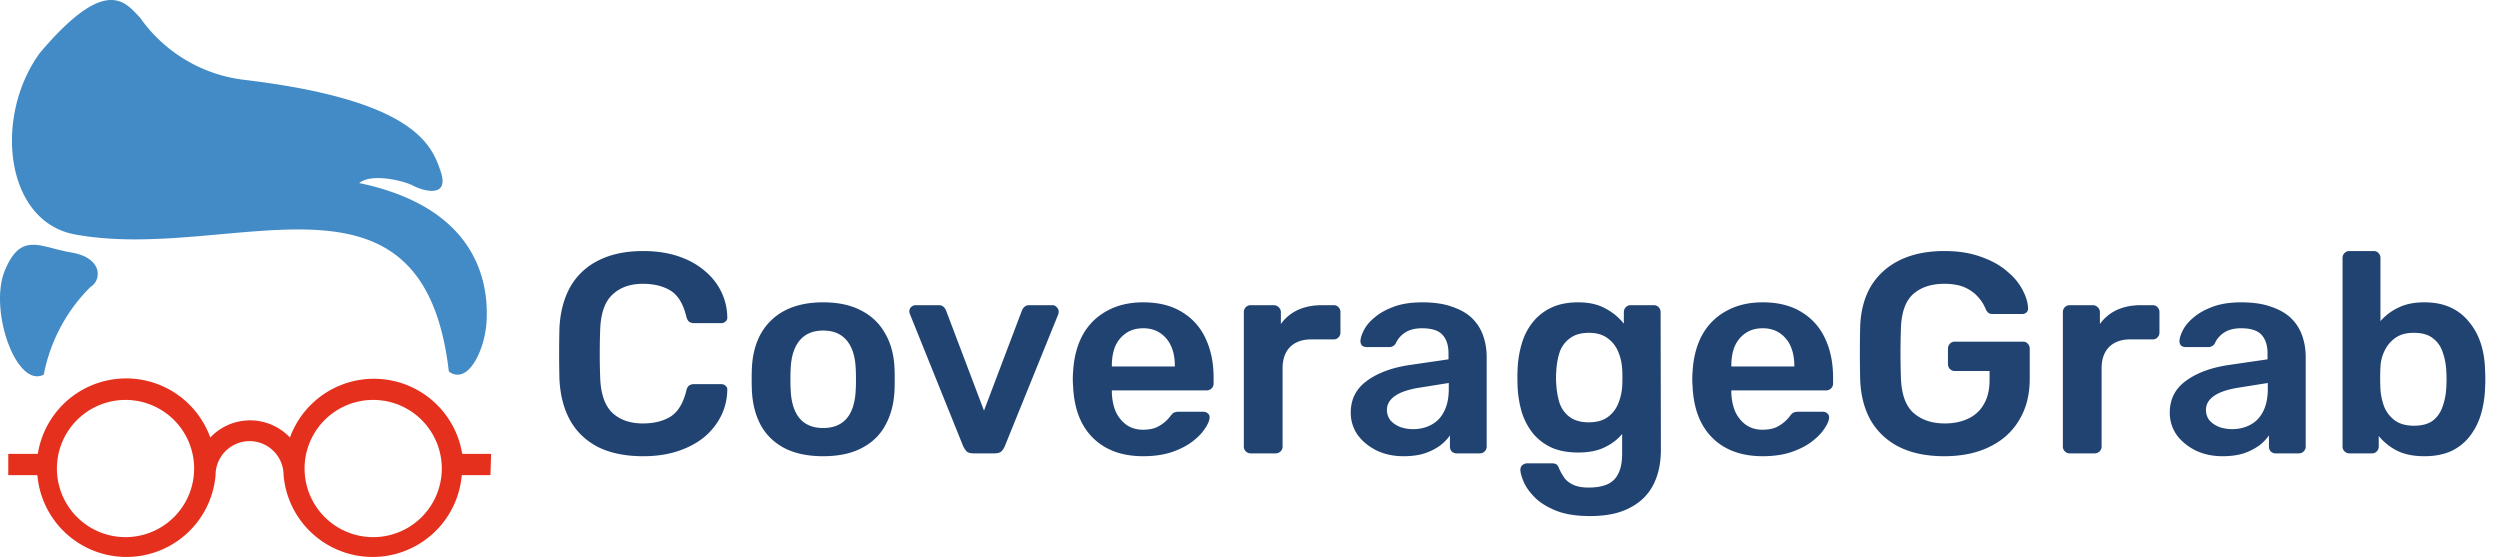
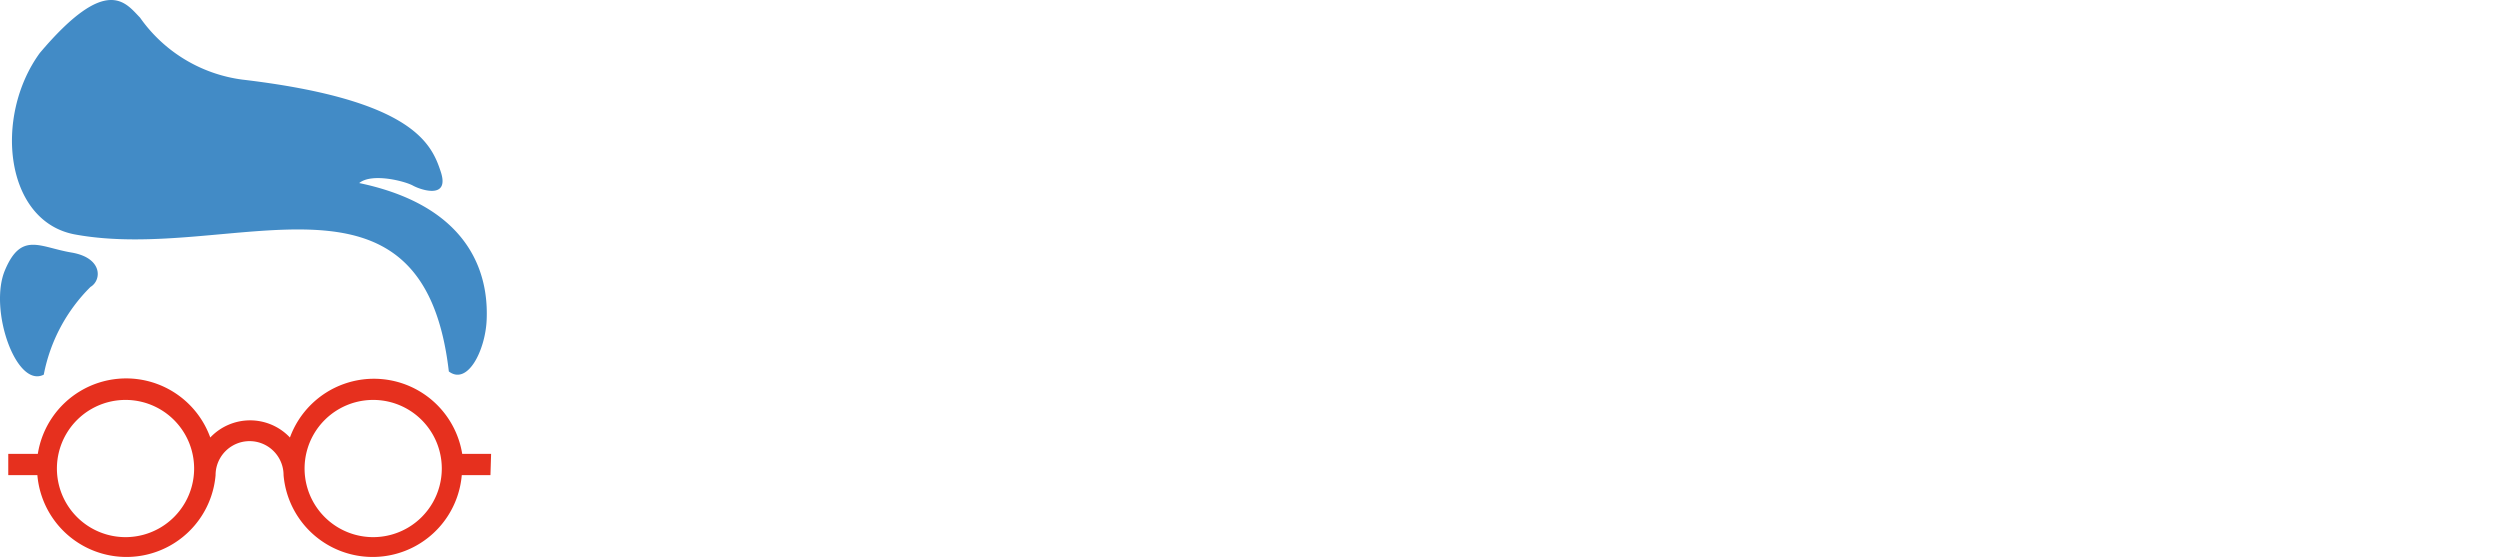
<svg xmlns="http://www.w3.org/2000/svg" width="193" height="43" fill="none">
-   <path d="M49.656 35.22c-1.364 0-2.523-.235-3.476-.704-.939-.484-1.657-1.166-2.156-2.046-.499-.895-.777-1.965-.836-3.212a85.104 85.104 0 010-3.916c.059-1.232.337-2.295.836-3.19a5.063 5.063 0 012.178-2.046c.953-.484 2.105-.726 3.454-.726.997 0 1.892.132 2.684.396.792.264 1.467.63 2.024 1.1.557.455.99.99 1.298 1.606a4.63 4.63 0 01.484 2.002.36.36 0 01-.132.33.448.448 0 01-.33.132h-2.09a.666.666 0 01-.396-.11c-.103-.088-.176-.227-.22-.418-.235-.968-.638-1.628-1.21-1.98-.572-.352-1.283-.528-2.134-.528-.983 0-1.767.279-2.354.836-.587.543-.902 1.445-.946 2.706a51.753 51.753 0 000 3.696c.044 1.261.36 2.17.946 2.728.587.543 1.371.814 2.354.814.85 0 1.562-.176 2.134-.528.572-.367.975-1.027 1.21-1.98.044-.205.117-.345.22-.418a.666.666 0 01.396-.11h2.09c.132 0 .242.044.33.132a.36.36 0 01.132.33 4.63 4.63 0 01-.484 2.002 5.099 5.099 0 01-1.298 1.628c-.557.455-1.232.814-2.024 1.078-.792.264-1.687.396-2.684.396zm13.895 0c-1.173 0-2.163-.205-2.97-.616-.792-.41-1.4-.99-1.826-1.738-.41-.748-.645-1.62-.704-2.618a17.855 17.855 0 01-.022-.968c0-.381.007-.704.022-.968.059-1.012.3-1.885.726-2.618a4.497 4.497 0 011.848-1.738c.807-.41 1.782-.616 2.926-.616 1.144 0 2.112.205 2.904.616.807.41 1.423.99 1.848 1.738.44.733.69 1.606.748 2.618.015.264.022.587.022.968s-.007.704-.022.968c-.059.997-.3 1.87-.726 2.618-.41.748-1.02 1.327-1.826 1.738-.792.41-1.775.616-2.948.616zm0-2.178c.777 0 1.379-.242 1.804-.726.425-.499.66-1.225.704-2.178.015-.22.022-.506.022-.858s-.007-.638-.022-.858c-.044-.939-.279-1.657-.704-2.156-.425-.499-1.027-.748-1.804-.748-.777 0-1.379.25-1.804.748-.425.499-.66 1.217-.704 2.156-.015.22-.022.506-.022.858s.007.638.022.858c.044.953.279 1.68.704 2.178.425.484 1.027.726 1.804.726zM75.151 35c-.235 0-.411-.051-.529-.154a1.86 1.86 0 01-.264-.396l-4.114-10.208a.54.54 0 01-.044-.198c0-.132.044-.242.132-.33a.484.484 0 01.352-.154h1.782c.176 0 .308.051.396.154a.692.692 0 01.176.264l2.926 7.722 2.926-7.722a.692.692 0 01.176-.264c.088-.103.22-.154.396-.154h1.804c.118 0 .22.051.308.154a.417.417 0 01.154.33.99.99 0 01-.022.198L77.57 34.45a1.172 1.172 0 01-.264.396c-.117.103-.293.154-.528.154H75.15zm13.104.22c-1.628 0-2.919-.47-3.872-1.408-.953-.939-1.467-2.273-1.54-4.004a5.68 5.68 0 01-.022-.55c0-.235.007-.418.022-.55.059-1.1.308-2.053.748-2.86A4.627 4.627 0 0185.461 24c.792-.44 1.723-.66 2.794-.66 1.188 0 2.185.25 2.992.748a4.588 4.588 0 011.826 2.046c.41.865.616 1.87.616 3.014v.462a.51.51 0 01-.154.374.536.536 0 01-.396.154h-7.304v.176c.015.513.11.99.286 1.43.19.425.462.77.814 1.034.367.264.8.396 1.298.396.41 0 .755-.059 1.034-.176a2.81 2.81 0 001.056-.836c.132-.176.235-.279.308-.308a.854.854 0 01.374-.066h1.892c.147 0 .264.044.352.132a.36.36 0 01.132.33c-.015.235-.14.52-.374.858-.22.337-.543.667-.968.99-.425.323-.96.594-1.606.814-.63.205-1.357.308-2.178.308zm-2.42-6.93h4.862v-.066c0-.572-.095-1.07-.286-1.496a2.364 2.364 0 00-.836-1.012c-.367-.25-.807-.374-1.32-.374s-.953.125-1.32.374a2.37 2.37 0 00-.836 1.012c-.176.425-.264.924-.264 1.496v.066zM96.552 35a.509.509 0 01-.374-.154.51.51 0 01-.154-.374V24.11a.54.54 0 01.154-.396.509.509 0 01.374-.154h1.782a.51.51 0 01.374.154.502.502 0 01.176.396v.902c.338-.47.77-.829 1.298-1.078.543-.25 1.166-.374 1.87-.374h.902c.162 0 .286.051.374.154a.508.508 0 01.154.374v1.584a.508.508 0 01-.154.374.465.465 0 01-.374.154h-1.716c-.704 0-1.254.198-1.65.594-.381.396-.572.939-.572 1.628v6.05a.51.51 0 01-.154.374.536.536 0 01-.396.154h-1.914zm11.796.22c-.762 0-1.452-.147-2.068-.44-.616-.308-1.107-.711-1.474-1.21a2.966 2.966 0 01-.528-1.716c0-1.027.411-1.84 1.232-2.442.836-.616 1.936-1.027 3.3-1.232l3.014-.44v-.462c0-.616-.154-1.093-.462-1.43-.308-.337-.836-.506-1.584-.506-.528 0-.96.11-1.298.33a1.924 1.924 0 00-.726.836.56.56 0 01-.506.286h-1.738c-.161 0-.286-.044-.374-.132a.534.534 0 01-.11-.352c.015-.235.11-.52.286-.858.176-.337.455-.66.836-.968.382-.323.873-.594 1.474-.814.602-.22 1.328-.33 2.178-.33.924 0 1.702.117 2.332.352.646.22 1.159.52 1.54.902.382.381.66.829.836 1.342.176.513.264 1.056.264 1.628v6.908a.508.508 0 01-.154.374.507.507 0 01-.374.154h-1.782a.537.537 0 01-.396-.154.555.555 0 01-.132-.374v-.858c-.19.279-.447.543-.77.792a4.471 4.471 0 01-1.188.594c-.454.147-.997.22-1.628.22zm.748-2.09c.514 0 .976-.11 1.386-.33.426-.22.756-.557.99-1.012.25-.47.374-1.056.374-1.76v-.462l-2.2.352c-.865.132-1.51.345-1.936.638-.425.293-.638.653-.638 1.078 0 .323.096.601.286.836.206.22.462.389.77.506.308.103.631.154.968.154zm13.669 6.71c-1.071 0-1.951-.14-2.64-.418-.69-.279-1.232-.616-1.628-1.012-.396-.396-.682-.792-.858-1.188-.162-.381-.25-.682-.264-.902a.502.502 0 01.132-.396.584.584 0 01.396-.154h1.914c.146 0 .264.03.352.088.088.073.161.198.22.374.088.19.205.396.352.616.146.22.366.403.66.55.308.161.726.242 1.254.242.557 0 1.026-.08 1.408-.242a1.66 1.66 0 00.858-.814c.205-.381.308-.91.308-1.584v-1.496c-.352.425-.807.77-1.364 1.034-.543.264-1.218.396-2.024.396-.792 0-1.474-.125-2.046-.374a4.05 4.05 0 01-1.43-1.078 5.062 5.062 0 01-.88-1.65 8.285 8.285 0 01-.33-2.09 15.687 15.687 0 010-1.188 8.15 8.15 0 01.33-2.046c.19-.63.476-1.18.858-1.65.396-.484.88-.858 1.452-1.122.572-.264 1.254-.396 2.046-.396.836 0 1.54.161 2.112.484a4.415 4.415 0 011.408 1.166v-.88c0-.161.051-.293.154-.396a.507.507 0 01.374-.154h1.782a.51.51 0 01.374.154.539.539 0 01.154.396l.022 10.604c0 1.056-.198 1.965-.594 2.728-.396.763-.998 1.35-1.804 1.76-.792.425-1.812.638-3.058.638zm-.11-7.238c.601 0 1.085-.132 1.452-.396.366-.264.638-.609.814-1.034.176-.425.278-.858.308-1.298.014-.19.022-.433.022-.726s-.008-.528-.022-.704a3.926 3.926 0 00-.308-1.298 2.364 2.364 0 00-.814-1.034c-.367-.279-.851-.418-1.452-.418-.602 0-1.086.14-1.452.418a2.198 2.198 0 00-.792 1.056c-.147.44-.235.924-.264 1.452-.03.352-.03.711 0 1.078.029.513.117.997.264 1.452.161.44.425.792.792 1.056.366.264.85.396 1.452.396zm13.424 2.618c-1.628 0-2.918-.47-3.872-1.408-.953-.939-1.466-2.273-1.54-4.004a5.914 5.914 0 01-.022-.55c0-.235.008-.418.022-.55.059-1.1.308-2.053.748-2.86a4.629 4.629 0 011.87-1.848c.792-.44 1.724-.66 2.794-.66 1.188 0 2.186.25 2.992.748a4.582 4.582 0 011.826 2.046c.411.865.616 1.87.616 3.014v.462a.508.508 0 01-.154.374.534.534 0 01-.396.154h-7.304v.176c.015.513.11.99.286 1.43.191.425.462.77.814 1.034.367.264.8.396 1.298.396.411 0 .756-.059 1.034-.176a2.792 2.792 0 001.056-.836c.132-.176.235-.279.308-.308a.855.855 0 01.374-.066h1.892c.147 0 .264.044.352.132a.358.358 0 01.132.33c-.014.235-.139.52-.374.858-.22.337-.542.667-.968.99-.425.323-.96.594-1.606.814-.63.205-1.356.308-2.178.308zm-2.42-6.93h4.862v-.066c0-.572-.095-1.07-.286-1.496a2.357 2.357 0 00-.836-1.012c-.366-.25-.806-.374-1.32-.374-.513 0-.953.125-1.32.374-.366.25-.645.587-.836 1.012-.176.425-.264.924-.264 1.496v.066zm16.437 6.93c-1.349 0-2.5-.235-3.454-.704a5.246 5.246 0 01-2.2-2.024c-.513-.895-.792-1.958-.836-3.19a91.222 91.222 0 010-4.092c.044-1.217.323-2.259.836-3.124.528-.865 1.269-1.533 2.222-2.002.968-.47 2.112-.704 3.432-.704 1.071 0 2.01.147 2.816.44.807.279 1.474.645 2.002 1.1.543.44.946.917 1.21 1.43.279.513.426.99.44 1.43a.382.382 0 01-.11.33.475.475 0 01-.352.132h-2.266c-.146 0-.256-.03-.33-.088a.786.786 0 01-.198-.264 3.087 3.087 0 00-.55-.902c-.249-.308-.586-.565-1.012-.77-.425-.205-.975-.308-1.65-.308-.997 0-1.796.264-2.398.792-.586.528-.902 1.4-.946 2.618a56.804 56.804 0 000 3.872c.044 1.247.367 2.141.968 2.684.616.543 1.423.814 2.42.814.66 0 1.247-.117 1.76-.352a2.639 2.639 0 001.232-1.1c.308-.499.462-1.137.462-1.914v-.682h-2.684a.51.51 0 01-.374-.154.539.539 0 01-.154-.396v-1.166a.54.54 0 01.154-.396.51.51 0 01.374-.154h5.258c.162 0 .286.051.374.154a.535.535 0 01.154.396v2.31c0 1.232-.271 2.295-.814 3.19-.528.895-1.29 1.584-2.288 2.068-.982.484-2.148.726-3.498.726zm9.685-.22a.507.507 0 01-.374-.154.508.508 0 01-.154-.374V24.11c0-.161.051-.293.154-.396a.507.507 0 01.374-.154h1.782a.51.51 0 01.374.154.503.503 0 01.176.396v.902c.337-.47.77-.829 1.298-1.078.542-.25 1.166-.374 1.87-.374h.902c.161 0 .286.051.374.154a.512.512 0 01.154.374v1.584a.512.512 0 01-.154.374.466.466 0 01-.374.154h-1.716c-.704 0-1.254.198-1.65.594-.382.396-.572.939-.572 1.628v6.05a.512.512 0 01-.154.374.537.537 0 01-.396.154h-1.914zm11.796.22c-.763 0-1.452-.147-2.068-.44-.616-.308-1.108-.711-1.474-1.21a2.966 2.966 0 01-.528-1.716c0-1.027.41-1.84 1.232-2.442.836-.616 1.936-1.027 3.3-1.232l3.014-.44v-.462c0-.616-.154-1.093-.462-1.43-.308-.337-.836-.506-1.584-.506-.528 0-.961.11-1.298.33a1.911 1.911 0 00-.726.836.561.561 0 01-.506.286h-1.738c-.162 0-.286-.044-.374-.132a.529.529 0 01-.11-.352c.014-.235.11-.52.286-.858.176-.337.454-.66.836-.968.381-.323.872-.594 1.474-.814.601-.22 1.327-.33 2.178-.33.924 0 1.701.117 2.332.352.645.22 1.158.52 1.54.902.381.381.66.829.836 1.342.176.513.264 1.056.264 1.628v6.908a.512.512 0 01-.154.374.51.51 0 01-.374.154h-1.782a.534.534 0 01-.396-.154.555.555 0 01-.132-.374v-.858a3.568 3.568 0 01-.77.792 4.502 4.502 0 01-1.188.594c-.455.147-.998.22-1.628.22zm.748-2.09c.513 0 .975-.11 1.386-.33.425-.22.755-.557.99-1.012.249-.47.374-1.056.374-1.76v-.462l-2.2.352c-.866.132-1.511.345-1.936.638-.426.293-.638.653-.638 1.078 0 .323.095.601.286.836.205.22.462.389.77.506.308.103.63.154.968.154zm14.834 2.09c-.851 0-1.562-.147-2.134-.44a4.37 4.37 0 01-1.386-1.122v.814a.508.508 0 01-.154.374.466.466 0 01-.374.154h-1.738a.51.51 0 01-.374-.154.508.508 0 01-.154-.374V19.908c0-.147.051-.271.154-.374a.51.51 0 01.374-.154h1.87c.161 0 .286.051.374.154a.508.508 0 01.154.374v4.884a4.2 4.2 0 011.364-1.034c.557-.279 1.232-.418 2.024-.418.777 0 1.452.132 2.024.396a3.839 3.839 0 011.43 1.122c.396.47.697 1.02.902 1.65.205.63.315 1.313.33 2.046.015.264.022.506.022.726 0 .205-.007.44-.022.704a7.95 7.95 0 01-.352 2.112 5.081 5.081 0 01-.88 1.65 3.93 3.93 0 01-1.43 1.1c-.572.25-1.247.374-2.024.374zm-.814-2.354c.631 0 1.122-.132 1.474-.396.352-.279.601-.638.748-1.078.161-.44.257-.924.286-1.452.029-.44.029-.88 0-1.32a5.005 5.005 0 00-.286-1.452 2.125 2.125 0 00-.748-1.056c-.352-.279-.843-.418-1.474-.418-.587 0-1.063.132-1.43.396a2.55 2.55 0 00-.836 1.012 3.098 3.098 0 00-.308 1.254c-.015.264-.022.55-.022.858 0 .293.007.572.022.836.029.455.125.902.286 1.342.176.425.447.777.814 1.056.381.279.873.418 1.474.418z" fill="#214372" />
  <path d="M3.069 4.096C-.506 9.016.379 17.1 5.79 18.1c12.02 2.214 26.86-6.723 28.86 10.577 1.46 1.099 2.821-1.64 2.92-3.985.098-2.345-.28-8.56-9.84-10.56.984-.804 3.526-.148 4.15.197.622.344 2.853 1.082 2.148-1.066-.706-2.149-2.132-5.56-15.317-7.117a11.478 11.478 0 01-7.903-4.789c-1.1-1.115-2.542-3.41-7.74 2.74zm.31 24.827a12.986 12.986 0 013.607-6.772c.87-.509.968-2.247-1.475-2.657-2.444-.41-3.87-1.64-5.133 1.378-1.263 3.017.87 9.134 3 8.051z" fill="#428BC6" />
  <path d="M37.913 35.039h-2.23a6.904 6.904 0 00-13.3-1.263 4.23 4.23 0 00-6.15 0A6.904 6.904 0 002.919 35.04H.638v1.64h2.247a6.904 6.904 0 0013.758 0 2.624 2.624 0 015.248 0 6.904 6.904 0 0013.758 0h2.214l.05-1.64zM9.69 41.467a5.296 5.296 0 110-10.593 5.296 5.296 0 010 10.593zm19.12 0a5.296 5.296 0 110-10.593 5.296 5.296 0 010 10.593z" fill="#E6301E" />
</svg>